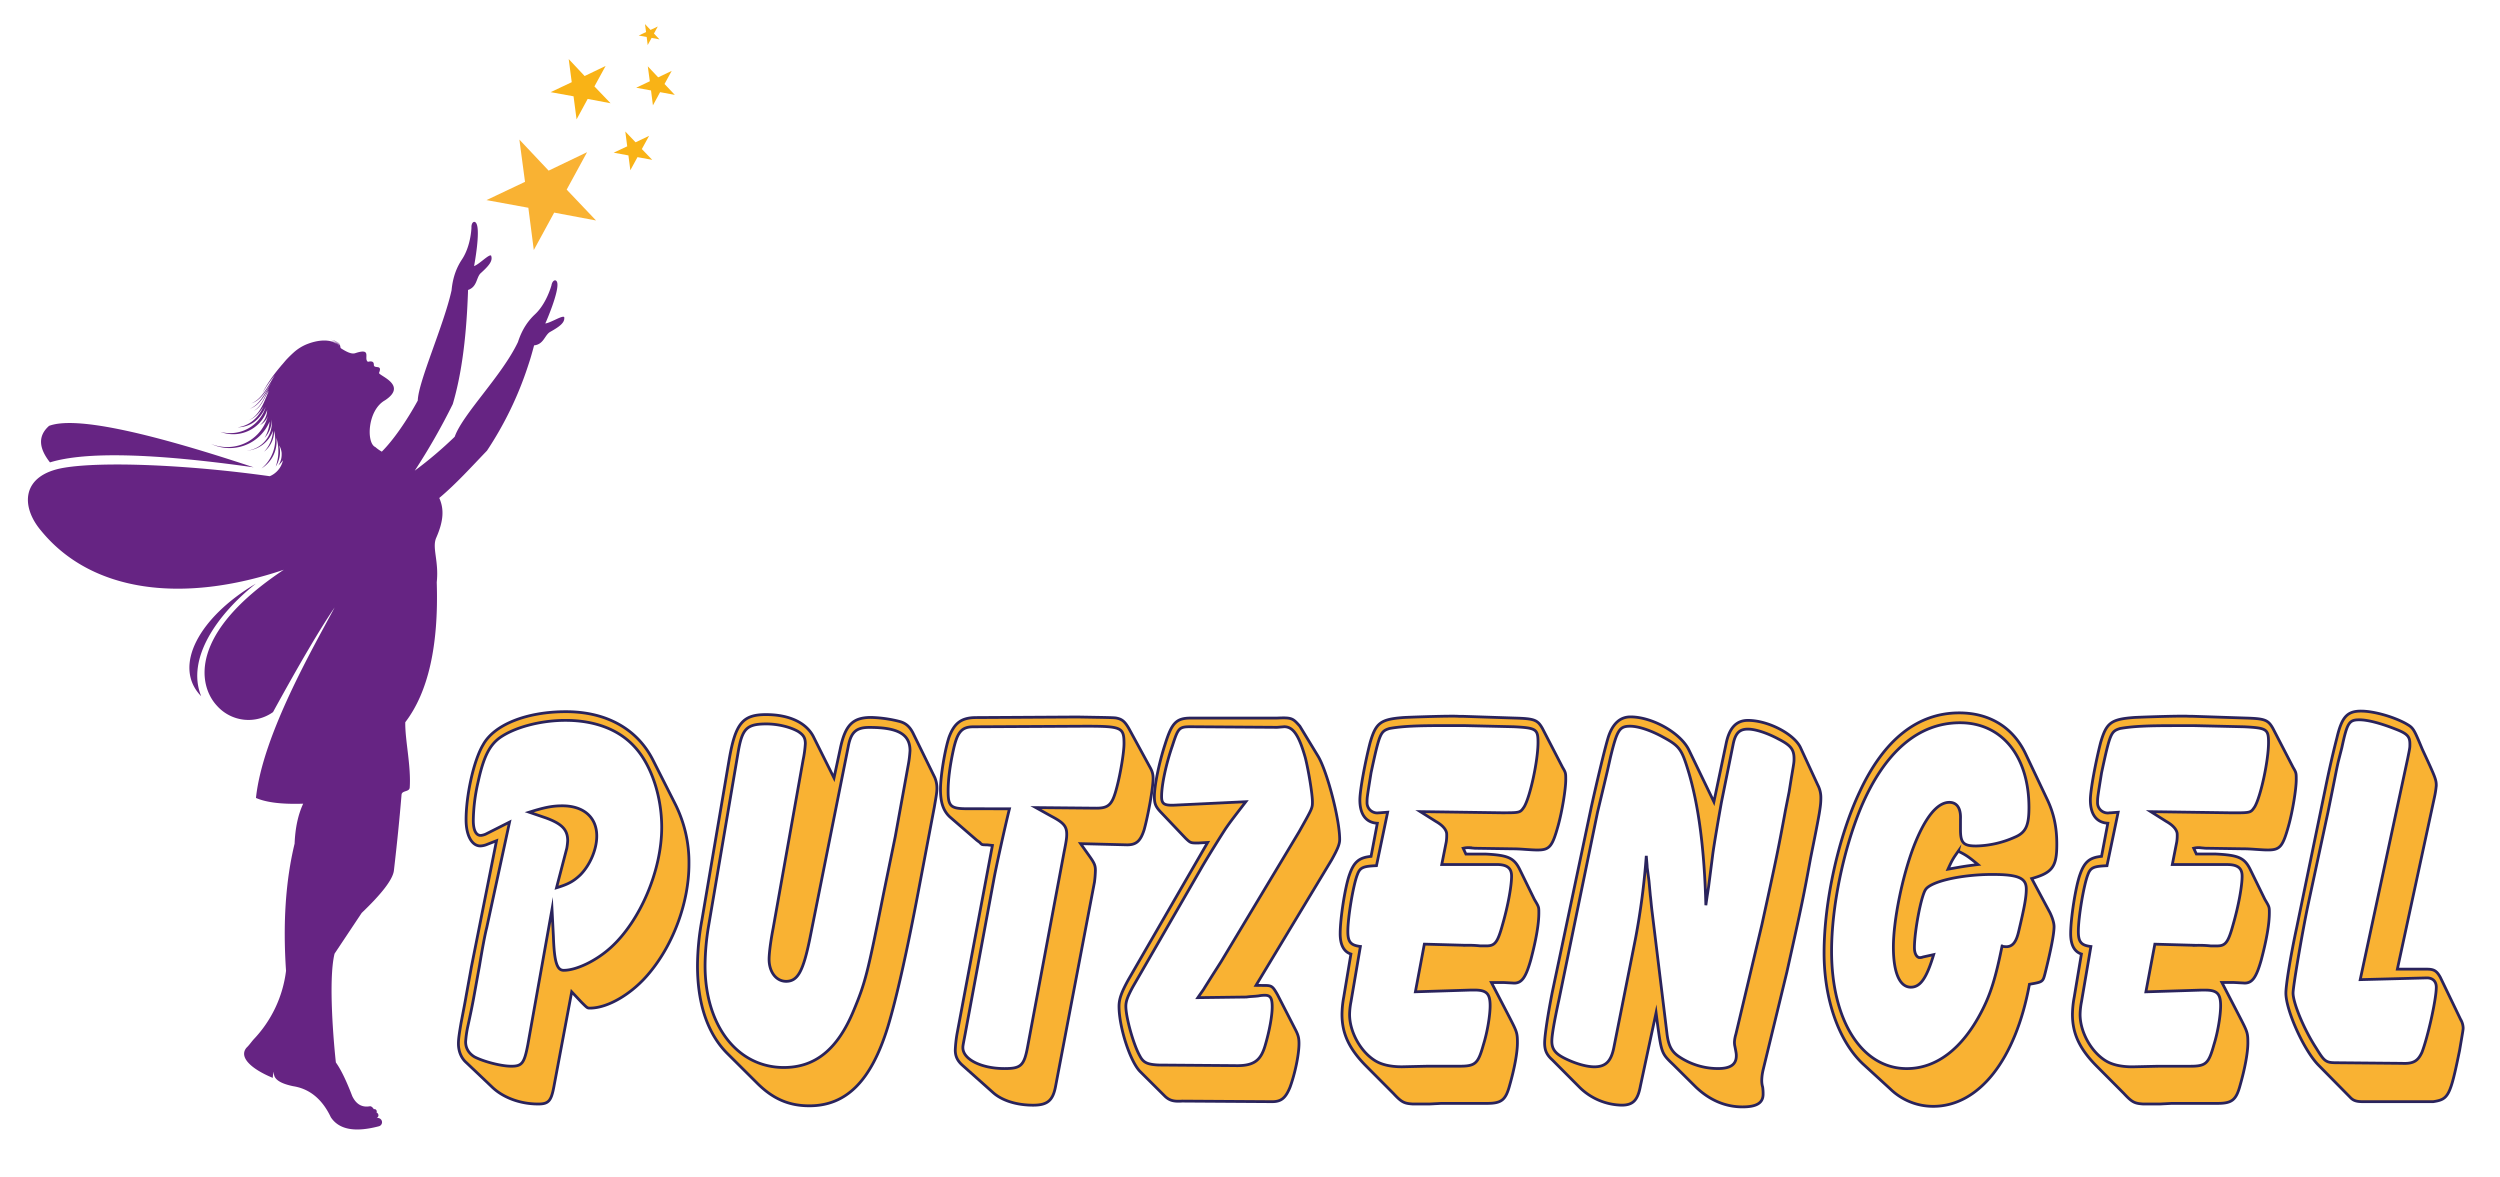
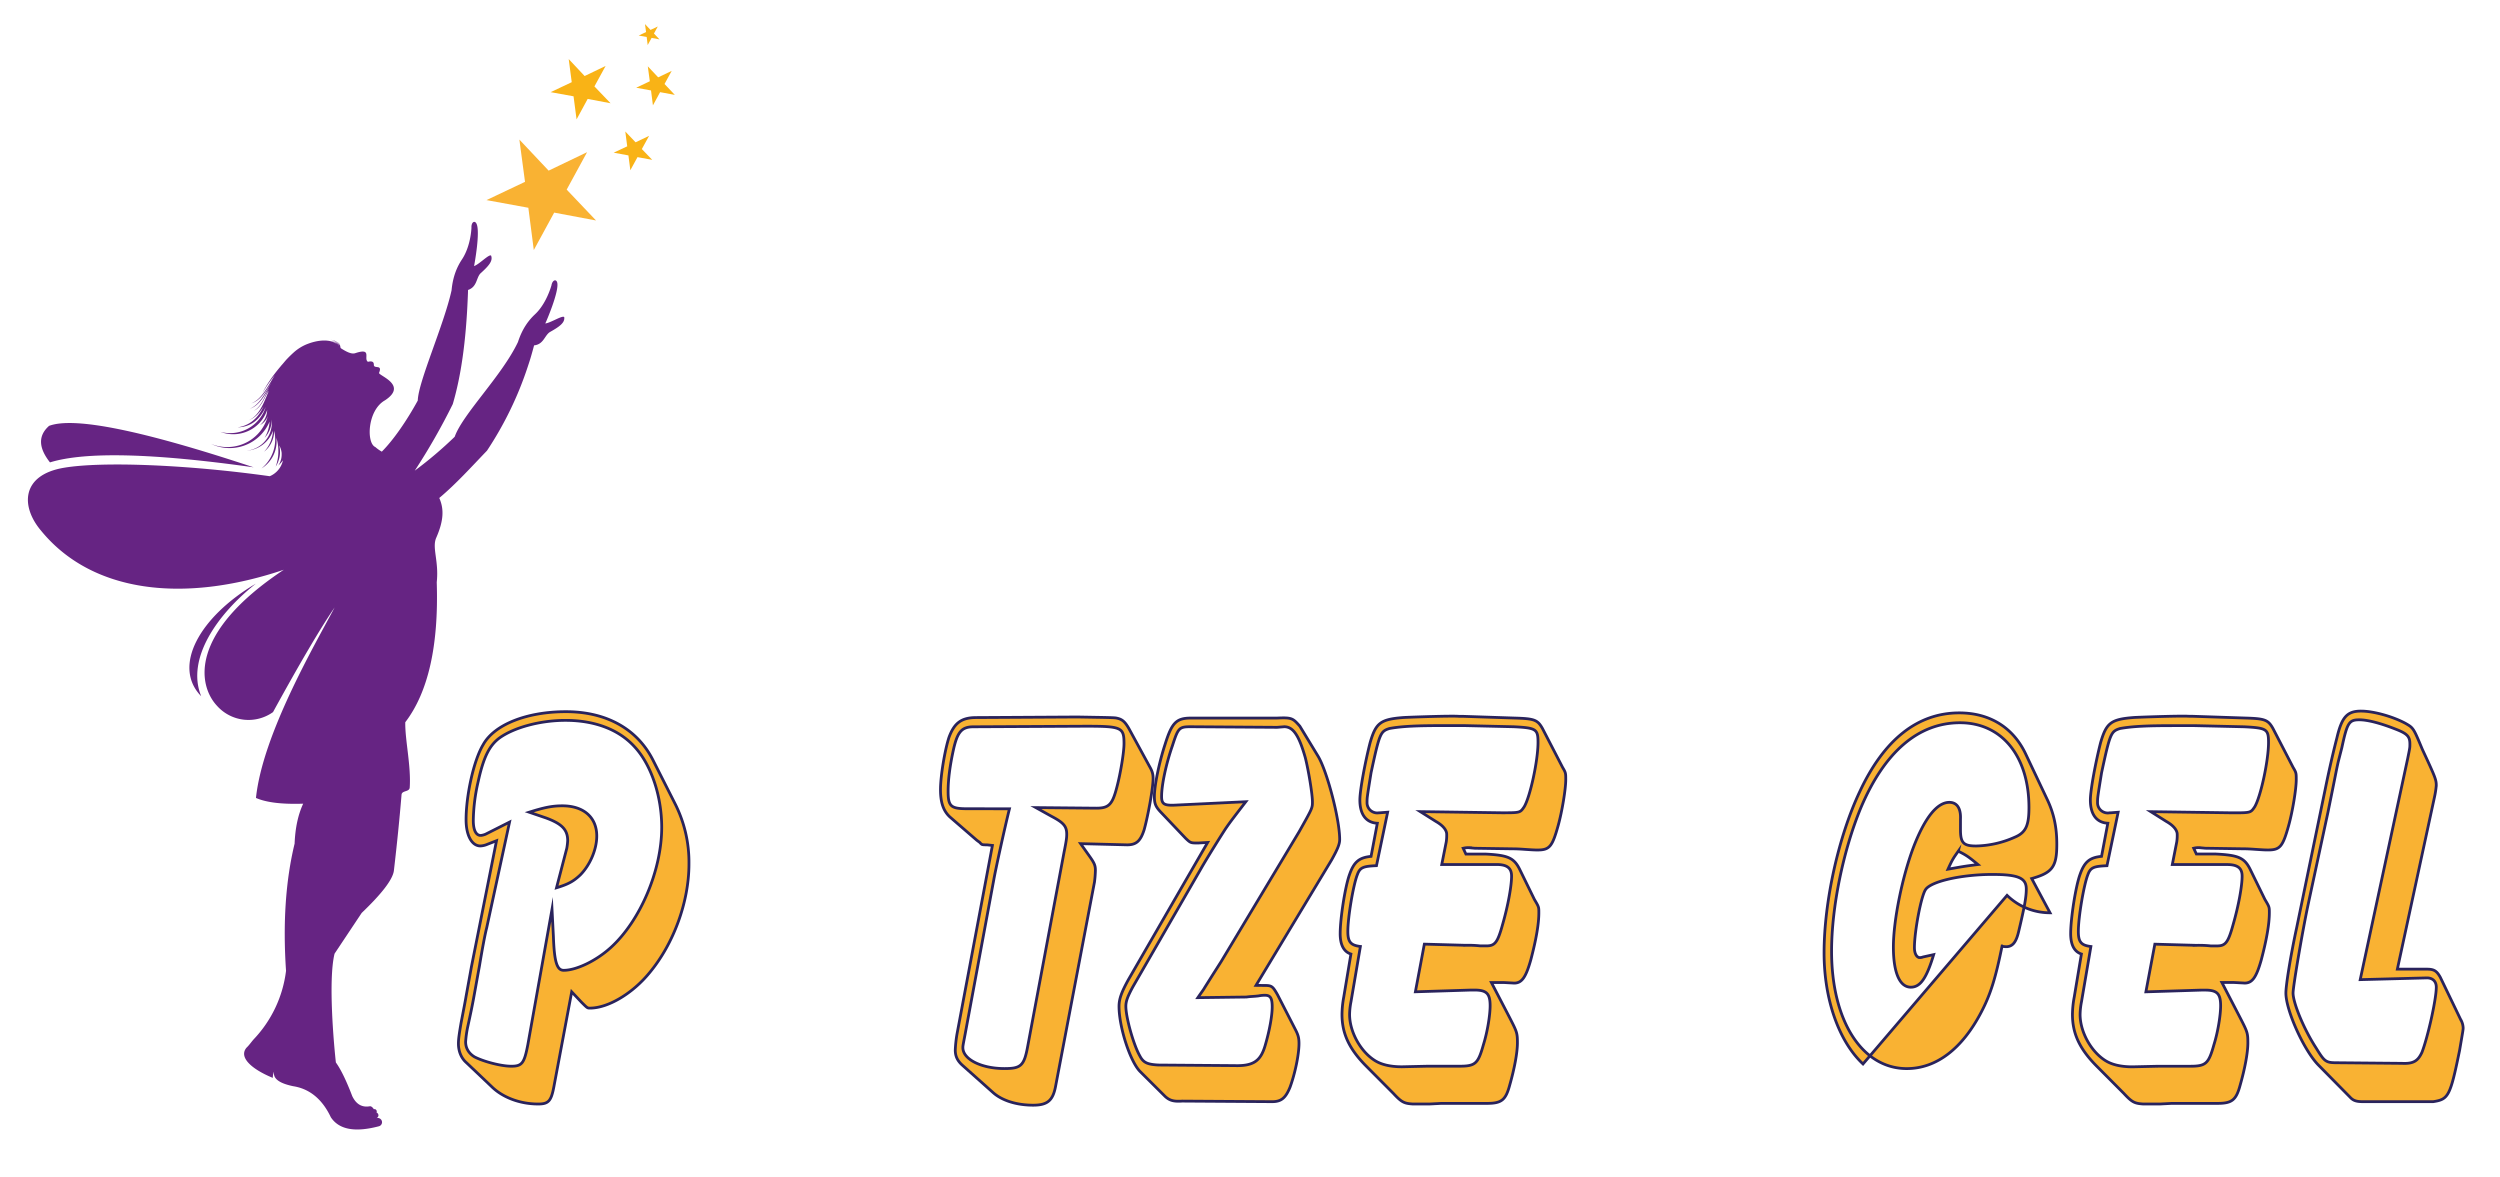
<svg xmlns="http://www.w3.org/2000/svg" id="Layer_1" data-name="Layer 1" viewBox="0 0 1792.8 844.34">
  <defs>
    <style>.cls-1{fill:#662483;}.cls-1,.cls-2,.cls-3{fill-rule:evenodd;}.cls-2,.cls-4{fill:#f9b233;}.cls-3{fill:#f9b316;}.cls-4{stroke:#29235c;stroke-miterlimit:10;stroke-width:2px;}</style>
  </defs>
  <path class="cls-1" d="M273.84,323.85c8.25-8.25,17.8-22.07,25.76-36.61.29-13.38,18.81-54.33,24.23-79.07.95-10.27,4.13-17.07,7.31-21.92,5-7.38,6.66-17.22,6.95-22.93-.22-4,2.38-5.64,3.68-2.75,2.68,5.93-1.44,28.29-1.8,30.24,3.61-1.16,11-9,12.22-7.45,1.45,3.83-1.81,7.45-7.74,12.8-3,3.33-2.31,9.55-8.82,11.79,0,1.6-.08,3.19-.15,4.7-1.3,32.49-4.92,57.23-10.78,77.12a455.15,455.15,0,0,1-27.27,47.75h0a288.21,288.21,0,0,0,28.65-24.31c5.64-16.13,33.93-43.77,45.36-67.93,3.18-9.84,7.81-15.7,12.08-19.75,6.51-6,10.27-15.26,11.93-20.83.65-4,3.55-4.92,4.2-1.81,1.23,6.44-7.74,27.27-8.61,29.08,3.76-.36,12.73-6.29,13.6-4.48.51,4-3.47,6.8-10.42,10.7-3.76,2.54-4.41,8.76-11.21,9.48-.72,2.75-1.45,5.35-2.17,7.81h0c-.72,2.53-1.52,4.92-2.24,7.09h0a250.37,250.37,0,0,1-29.37,60.62c-11.07,11.51-22.07,23.74-34.22,33.93,3.47,7.82,3.25,16.14-2.17,28.51-3.18,7.23,2,16.56.36,31.9,1.45,45.22-6,78.71-22.57,100.41-.22,12.74,4.27,31.47,3.18,46.88-.29,3.26-5.64,1.88-5.86,5.14q-2.06,25.06-5.5,54.55c-.94,6.36-8.68,16.42-23.07,30.16L239.92,683.9c-4.71,19.17-.37,66.34.94,78,3,4.2,6.07,10.2,9.33,18.09h0c.8,1.88,1.59,3.91,2.39,6q4.13,8.68,12.37,7.38c1-.29,2.1.44,3.18,2.1a1.46,1.46,0,0,1,1.66.51,1.65,1.65,0,0,1,.22,1.81,2.3,2.3,0,0,1,1.38,2.17,2.39,2.39,0,0,1-1.38,1.88,3.06,3.06,0,0,1,2.9.65,3,3,0,0,1-1.31,5.21c-17.07,4.48-28.5,2.38-34.36-6.51-6.15-13-15.26-20.48-27.2-22.29-4.85-1.08-14.9-3.54-13.46-10.48a10.91,10.91,0,0,0-.94,4.55c-15.12-6.22-24.74-14.76-18.81-21.7,2-1.88,3.33-4,5.07-5.93a86.56,86.56,0,0,0,23.22-49.13q-3.48-51.54,6.15-91.22c.43-11.14,2.46-20.69,6.15-28.65-15.27.51-26.48-.86-33.86-4.12,4.78-45.65,42-109.38,56.43-136.65q-15.3,22.35-44.2,75.09a30.27,30.27,0,0,1-40.15-4.49h0c-13.75-14.68-20.48-52.23,47.89-97.59-72.63,24.52-137.89,16.21-174-27.92C14.71,363.27,15.07,340.56,46,335.42c27.71-4.63,88.55-2.17,147.44,6.08a16,16,0,0,0,9.48-11.43h0a23.66,23.66,0,0,1-3.33,3.76,14,14,0,0,0,2.39-7.45v-1.52a14.09,14.09,0,0,0-1.74-5.5,19.6,19.6,0,0,1-2.53,15.26,33.1,33.1,0,0,0,.5-20.68,22.8,22.8,0,0,1-10.7,22,26.83,26.83,0,0,0,9.11-27,19.1,19.1,0,0,1-7.23,15,23.62,23.62,0,0,0,6.37-15.05,21.58,21.58,0,0,1-19.1,14.32,20.1,20.1,0,0,0,18.15-22.35,18.7,18.7,0,0,1-5.06,13.1,24.69,24.69,0,0,0,3.55-11.58,31.08,31.08,0,0,1-42,15.92,30.47,30.47,0,0,0,26-1.3,30,30,0,0,0,14.83-18.81,11.87,11.87,0,0,1-5.64,6.65A14.82,14.82,0,0,0,191.59,294a25.3,25.3,0,0,1-13.45,15,25.8,25.8,0,0,1-20.19.65,26.69,26.69,0,0,0,32.56-17.73q-6.63,14.22-20.11,14.54c8.31-1.23,14.54-6.22,18.66-15.12-2.46,4-5.72,8.18-10.85,10.13,7.59-3.25,10.85-12.3,14.18-20.26.07-.43.21-.79.28-1.23l-.28.73c-2.39,3.61-4.85,11.72-10.49,13.89,5.21-2.53,7.74-10,11.28-16.71-3.33,5.57-7.38,13.16-14.1,15.26,6.72-2.67,11-10.92,15.69-19.17-3.47,5.5-7.74,13.31-14.54,15.26,7.09-2.67,11.58-11.57,16.79-20.18a106.14,106.14,0,0,0-8.76,12.73c2.75-5.71,7.09-12.08,13-19.09l.22-.29-.07.07c.65-.73,1.3-1.45,1.95-2.24.87-1,1.74-2.1,2.75-3.12h0c1.45-1.51,3-3,4.56-4.41a32,32,0,0,1,10.49-6.29c6.44-2.39,15-3.62,20.47.29a6.87,6.87,0,0,0-4.12-2.1,6.76,6.76,0,0,1,5.57,3.33l.14.14a7.45,7.45,0,0,0-6-4.34,7.46,7.46,0,0,1,6.36,4,6.08,6.08,0,0,0-1.44-2.68,6.25,6.25,0,0,1,2,4.2,2.68,2.68,0,0,1,.36.51c3.84,2.46,7.45,4.34,10.13,3.54,12.73-4.27,5.72,4.05,9.26,6.15,2.89-.73,4.27,0,4.2,2.17.07,3.25,6.51-.72,3.69,5.86.65,2.24,20.69,8.83,4.27,19.61-12.59,7.08-13.46,30.67-6.88,33.49a25.87,25.87,0,0,0,4.7,3.33ZM144.28,499.28c-11-27,11.79-59,39.21-80.74-40.3,23.73-60.19,59.25-39.21,80.74ZM35.84,331.59q38-11.73,146.06,3.54Q62,295.3,35.19,305.4c-7.89,7-7.67,15.63.65,26.19Z" />
  <polygon class="cls-2" points="372.45 100.09 393.43 122.37 421 109.13 406.38 135.97 427.43 158.11 397.41 152.47 382.8 179.31 378.89 148.99 348.87 143.5 376.5 130.4 372.45 100.09" />
  <polygon class="cls-3" points="407.83 42.36 419.26 54.52 434.31 47.28 426.27 61.97 437.85 74.05 421.43 70.94 413.47 85.62 411.3 69.06 394.88 66.09 410 58.93 407.83 42.36" />
  <polygon class="cls-3" points="448.41 94.3 455.79 102.05 465.49 97.41 460.28 106.89 467.73 114.63 457.17 112.68 452.03 122.08 450.65 111.45 440.09 109.49 449.79 104.94 448.41 94.3" />
  <polygon class="cls-3" points="464.55 47.57 472 55.46 481.69 50.83 476.55 60.23 483.93 68.04 473.37 66.09 468.23 75.57 466.86 64.86 456.23 62.91 465.99 58.27 464.55 47.57" />
  <polygon class="cls-3" points="462.52 17.26 466.5 21.46 471.71 18.99 468.96 24.06 472.94 28.25 467.29 27.17 464.47 32.31 463.75 26.52 458.03 25.5 463.31 22.97 462.52 17.26" />
  <path class="cls-4" d="M349.64,605.4a14.17,14.17,0,0,1-5.14,1.25c-6.1,0-10.27-7.5-10.27-18.76,0-17.51,5.46-42.52,12.2-53.77,8-14.59,31.45-23.76,59.38-23.76,29.21,0,51.35,12.51,62.59,35l15.4,30.43a93.06,93.06,0,0,1,10.27,43.77c0,27.09-10.91,57.1-28.24,77.95-12.2,15-29.85,25.42-42.69,25.42-1.93,0-1.93,0-6.1-4.17l-7.06-7.5-12.84,68.36c-1.92,10-3.85,12.09-11.23,12.09-12.84,0-25.36-4.59-33.38-12.51l-18-17.09c-3.85-3.33-5.78-8.33-5.78-13.75,0-3.34.65-7.5,1.93-15,1.93-10,3.21-16.67,3.53-18.75l3.85-21.26,18-90.45Zm-.64,60c-1.29,5-3.21,15.42-5.14,27.09-4.49,24.6-4.49,25.85-8.34,43.35a75.82,75.82,0,0,0-1.61,11.26c0,4.58,2.25,8.33,6.42,10.84,6.42,3.33,18.94,6.66,26.32,6.66,7.7,0,9.31-2.08,11.87-15.42l17.34-97.12,1,19.59c.64,18.34,2.57,24.18,7.38,24.18,9,0,23.11-6.67,33.7-16.26,21.19-19.17,36.59-55.44,36.59-86.28,0-22.09-7.38-44.6-19.25-57.52-11.24-12.51-28.57-19.18-49.75-19.18-18,0-36.59,5-47.19,12.51-7.38,5.42-11.55,13.75-15.4,31.26a130.56,130.56,0,0,0-3.53,27.93c0,7.08,1.92,10.84,5.45,10.84a14.67,14.67,0,0,0,3.21-.84l17.34-8.75Zm30.49-82.95c10.59-3.33,16.37-4.58,23.75-4.58,15.41,0,24.71,8.33,24.71,21.67,0,9.59-4.81,20.84-11.87,27.93-4.82,4.58-8.67,6.67-17,9.17l7.38-28.34a44.67,44.67,0,0,0,.64-5.42c0-7.92-4.17-12.09-15.41-16.26Z" />
-   <path class="cls-4" d="M602.56,537c3.53-17.09,9-22.51,22.14-22.51a92.06,92.06,0,0,1,20.55,2.92c4.49,1.25,7.06,3.75,9.3,7.92l15.73,32.09a19.66,19.66,0,0,1,1.61,7.92c0,2.92-.64,6.25-1.93,13.76L659.37,635c-9,47.94-16.69,81.7-22.79,101.71C624.7,775,607.05,793,580.41,793c-14.76,0-26.32-5-37.87-16.68L522,755.87c-14.44-14.17-21.82-35.85-21.82-63.36a186.06,186.06,0,0,1,3.21-32.93L523,544.12c4.49-25.42,9.63-31.67,26.32-31.67s28.88,5.83,34,15.83l14.76,29.6Zm-21.83,136.3c-4.81,23.34-8.66,30.43-17,30.43-7.06,0-12.2-6.67-12.2-15.84,0-3.75,1-12.51,2.89-22.09L575.92,545a80.43,80.43,0,0,0,1.6-11.67c0-4.17-1.28-6.26-5.13-8.76-5.78-3.33-14.77-5.42-22.79-5.42-14.12,0-17.33,3.34-20.22,20L508.19,663.75a174.78,174.78,0,0,0-2.57,28.76c0,42.94,23.11,73,56.5,73,22.46,0,38.51-12.92,50.07-40.85,8.34-20,9.95-26.26,21.5-84.2L642,600l9.3-51.27a82.33,82.33,0,0,0,1.29-10.42c0-11.67-8.35-16.67-29.21-16.67-9.31,0-13.16,3.33-15.09,13.75Z" />
  <path class="cls-4" d="M782,615c2.88,4.17,3.53,5.84,3.53,9.17a78.44,78.44,0,0,1-.65,8.34L756.94,779.21c-1.92,10-5.78,13.34-16.05,13.34-11.87,0-22.47-3.33-28.88-9.17L690.5,764.21c-3.85-3.34-5.46-6.67-5.46-11.26a91.57,91.57,0,0,1,1.29-11.67l25.35-135-3.85-.42c-1.92,0-3.21,0-3.85-.41a5.94,5.94,0,0,1-1.28-1.25l-2.25-1.67-19.26-16.67c-4.49-4.17-6.74-10-6.74-19.59,0-10,3.21-28.76,6.1-37.52,3.85-10.42,9-14.17,19.58-14.17l72.54-.42c23.43.42,26.64.42,28.24.84,3.86.83,5.78,2.5,8.67,7.5l14.76,27.09c1.93,3.34,2.57,5.42,2.57,8.76,0,6.67-3.53,26.26-6.42,36.68-2.57,7.92-5.45,10.83-12.19,10.83L774.91,605Zm-58.1-35c-3.53,14.17-10,43.77-11.23,50.85L692.1,741.7c-1.6,8.34-1.6,8.34-1.6,9.59,0,8.33,13.16,15,29.85,15,11.88,0,14.12-2.08,16.69-16.25l26-138.81c1.6-7.92,1.93-10.42,1.93-12.92,0-5.83-2.25-8.34-10.92-12.92l-11.23-6.25,43.33.41c9,0,11.55-2.5,14.76-15,2.57-9.59,5.14-25,5.14-31.26,0-11.67-1.61-12.51-27.6-12.51l-80.25.42c-8.34,0-11.55,3.33-14.44,16.26q-3.85,17.5-3.85,30c0,10.83,1.92,12.5,13.8,12.5Z" />
  <path class="cls-4" d="M906.51,706.69c5.45,0,6.09.41,9.63,6.66l12.83,25c1.93,3.76,2.57,5.84,2.57,10,0,7.92-2.89,21.67-6.42,31.26-3.21,7.92-6.42,10.42-12.84,10.42l-64.51-.42c-6.1.42-9-.41-12.2-3.33l-18-17.92c-7.06-7.09-15.09-31.68-15.09-46.69,0-5.42,1.93-10.42,6.74-19.17l56.81-98.37-6.74.41c-5.45,0-5.45,0-9-3.33l-17-17.92c-4.49-4.59-5.45-6.67-5.45-12.09,0-7.51,3.21-23.76,7.7-37.52,4.82-15.42,8-18.75,18.62-18.75h61.62c10.6-.42,11.24,0,16.37,5.83l13.16,21.68c6.42,10.83,15.41,45,15.41,59.6,0,3.34-1.6,7.09-5.78,14.59l-54.24,90ZM859,715.44c2.25-3.34,4.18-5.84,4.82-7.09l5.77-9.17,6.1-9.58,55.85-93c9.63-17.09,9.63-17.09,9.63-21.67,0-5.42-2.89-22.93-5.14-31.68-4.49-15.84-8.66-22.09-15.08-22.09l-5.14.42-61.94-.42c-8.35,0-9,.83-13.16,13.75-4.5,12.93-7.71,27.93-7.71,36.27,0,5,1.61,6.25,7.39,6.25h1l52-2.5c-8.67,11.25-11.24,14.59-13.81,18.34-1,1.25-13.8,21.67-18.29,29.59l-48.79,84.62c-3.85,7.09-5.13,10.42-5.13,14.17,0,7.92,5.45,27.51,9.95,35.43,2.56,5,5.45,6.25,13.48,6.67l54.56.42c13.48.41,18.62-3.34,21.83-14.17s5.13-21.68,5.13-27.93-1.28-8.34-5.13-8.34a21.79,21.79,0,0,0-4.5.42c-2.88.42-6.42.42-8.66.83Z" />
  <path class="cls-4" d="M1082.71,730c5.14,10,5.46,10.84,5.46,17.92s-2.25,18.76-5.46,30c-2.89,10.84-5.77,13.34-16.37,13.34H1033.6l-8,.42h-12.84c-5.77-.42-7.7-1.25-13.48-7.51l-19.9-20c-11.87-12.09-17-22.93-17-36.68A70,70,0,0,1,963.63,715l5.14-30.84c-5.14-1.67-7.7-6.67-7.7-14.59,0-10.84,3.53-33.76,6.74-42.52,3.21-9.17,7.06-12.09,15.4-12.92l4.5-23.76c-8-.42-12.52-6.25-12.52-16.67,0-7.09,3.85-27.51,7.38-41.27,4.17-14.17,7.38-16.67,24.4-17.92,9.3-.42,34.34-1.25,39.15-.83h2.57l37.55,1.25c14.13.41,16.37,1.25,19.9,7.5l14.45,27.93c2.24,3.75,2.24,4.16,2.24,8.75,0,6.67-2.56,22.51-5.45,32.93-4.17,15-6.1,17.51-14.77,17.51-1.28,0-2.56,0-8.66-.42-5.78-.42-8-.42-9.31-.42l-27-.41-4.5-.42a15.46,15.46,0,0,0-3.85.42l1.93,4.16h14.12c15.73.84,20.22,2.5,24.39,10.84l10.6,21.68c3.21,5.42,3.21,5.42,3.21,9.58q0,11.88-5.78,33.77c-3.53,12.5-6.42,16.67-11.88,16.67l-7.7-.42h-8.67Zm-45.57-126.3a30.76,30.76,0,0,0,.32-5.42c0-2.92-2.57-6.25-7.71-9.17l-11.23-7.08,58.42.83c13.16,0,13.16,0,16-4.17,4.18-6.67,10-32.93,10-46.27,0-9.58-1.28-10.42-17.33-11.25l-35.62-.83h-14.45c-18.94,0-29.85.41-39.16,2.08-6.42,2.08-7.06,3.33-13.16,31.68-2.89,17.92-2.89,17.92-2.89,21.26a7.34,7.34,0,0,0,8.67,7.5h.64l5.46-.42-8,38.35c-9.62.42-11.87,1.25-13.8,6.67-2.89,7.5-6.74,30.43-6.74,40.43,0,7.5,1.93,10,9,10.84l-6.74,39.6a51.34,51.34,0,0,0-1,9.17c0,12.08,7.38,25.84,17.33,32.51q7.22,5,20.22,5l18.29-.42h22.79c11.56,0,13.48-1.66,17.34-15.42,2.88-9.17,4.81-21.26,4.81-27.93,0-8.75-2.57-11.25-11.23-11.25h-2.57l-39.8,1.25,6.42-34.18,29.53.83a79.05,79.05,0,0,1,10.59.42H1066c6.1,0,8-2.5,11.56-15.42,3.85-13.34,6.42-27.51,6.42-34.6,0-5.83-3.21-8.33-10.92-8.33h-39.15Z" />
-   <path class="cls-4" d="M1237.74,533.7c2.25-11.67,7.38-17.09,15.73-17.09,14.44,0,32.74,9.59,37.55,19.18l12.52,27.09a19.41,19.41,0,0,1,2.24,9.17c0,5.84-.64,10-7.38,43.35-4.81,26.26-6.1,32.93-17,81.7l-17,70a36,36,0,0,0-1,7.09,16.94,16.94,0,0,0,.64,5.42,31,31,0,0,1,.32,5c0,6.25-4.49,9.17-14.77,9.17-12.51,0-23.75-5-33.38-14.17l-16.37-16.26c-8.34-7.92-8.34-8.33-11.23-29.17l-1-7.92-11.24,52.52c-1.92,10.42-5.45,13.75-13.48,13.75a44.34,44.34,0,0,1-29.85-12.5l-19.9-20c-4.17-3.75-5.45-7.09-5.45-12.09,0-5.42,2.56-21.67,5.45-36.26l27.93-132.55c3.85-17.51,10.27-44.6,12.52-51.27,3.2-9.17,8.34-13.76,15.72-13.76,15.73,0,36.27,11.67,42.05,24.18L1229.07,575Zm-12.52,102.54c-.32,2.09-1,6.26-1.92,12.92-1-39.59-5.14-72.11-12.84-97.12-4.5-14.58-6.1-17.09-17.66-23.34-9-5-18-7.92-23.75-7.92-7.7,0-9.31,2.5-14.12,22.09l-2.25,10-2.57,10.83-4.49,18.76L1118,716.69c-3.53,16.26-5.14,25.84-5.14,30,0,5.84,2.57,9.17,10.59,12.92,7.07,3.34,14.45,5.42,19.9,5.42,8.35,0,12.2-4.17,14.13-14.59l15.4-77.53a520.2,520.2,0,0,0,7.71-59.19c.32,4.17.64,7.09.64,8.34l1.28,9.59,1,10.84c.32,2.08.64,6.66,1.28,11.67l10.59,86.7c1,8.75,3.21,13.33,9,17.09a50.14,50.14,0,0,0,27.6,8.33c9,0,13.16-2.92,13.16-9.17,0-1.25,0-1.67-1-6.67a13.32,13.32,0,0,1-.32-3.33,23.76,23.76,0,0,1,1-5.42l18.62-78.36c10.59-48.36,11.87-54.61,17-82.54l2.57-12.92,1.6-10c1.93-11.26,1.93-11.26,1.93-13.76,0-6.66-2.25-9.58-11.24-14.17-7.7-4.17-16.37-7.08-21.82-7.08-6.1,0-9,2.91-10.6,10.83L1234.53,575c-1.28,7.09-5.46,30.84-6.42,38.76Z" />
-   <path class="cls-4" d="M1470.12,654.58c1.6,3.34,2.89,7.09,2.89,10,0,5-2.25,16.67-6.42,33.34-1.61,6.25-1.61,6.25-11.24,7.92-9.95,54.19-36.27,87.53-69,87.53a44,44,0,0,1-30.82-12.5L1336,763c-17.33-16.26-27.92-46.27-27.92-79.62,0-36.68,10.27-83.36,25.68-115.87,17.33-37.1,41.4-56.28,71.25-56.28,21.83,0,38.52,10.43,47.51,29.18l15.4,32.51c4.82,10,7.06,20,7.06,32.52,0,16.25-3.21,20.42-18,24.59Zm-83.45,30c-5.14,17.09-9.63,23.35-16.37,23.35-8,0-12.52-10.42-12.52-28.77,0-19.17,6.42-50.85,14.76-72.52,8-20.43,16.69-31.26,25.36-31.26,5.46,0,8.35,4.16,8,12.08V595c0,9.58,2.25,11.67,11.24,11.67a71,71,0,0,0,27.6-6.25c8-3.34,10.27-8.34,10.27-21.26,0-37.1-19.58-60.86-49.43-60.86s-54.24,20.84-71.25,61.27c-12.52,30.43-20.86,70.87-20.86,102.54,0,50,21.82,84.2,53.92,84.2,21.18,0,39.8-14.17,53.6-40.85,6.74-12.92,10.27-25,14.76-47.1a2,2,0,0,0,1.29.42c5.78.83,8.67-2.5,10.59-10.84,4.17-17.5,5.46-24.59,5.46-30.43,0-7.92-5.78-10.42-24.4-10.42-22.14,0-44,5-47.82,10.84-3.21,4.59-8,30-8,41.68,0,4.17,1.61,7.09,3.86,7.09a5.62,5.62,0,0,0,2.24-.42Zm17.65-74.19c-3.53,5-4.17,5.84-7.38,12.92,9.63-1.67,11.23-2.08,21.5-3.33C1411.38,614.15,1410.1,613.32,1404.32,610.4Z" />
+   <path class="cls-4" d="M1470.12,654.58a44,44,0,0,1-30.82-12.5L1336,763c-17.33-16.26-27.92-46.27-27.92-79.62,0-36.68,10.27-83.36,25.68-115.87,17.33-37.1,41.4-56.28,71.25-56.28,21.83,0,38.52,10.43,47.51,29.18l15.4,32.51c4.82,10,7.06,20,7.06,32.52,0,16.25-3.21,20.42-18,24.59Zm-83.45,30c-5.14,17.09-9.63,23.35-16.37,23.35-8,0-12.52-10.42-12.52-28.77,0-19.17,6.42-50.85,14.76-72.52,8-20.43,16.69-31.26,25.36-31.26,5.46,0,8.35,4.16,8,12.08V595c0,9.58,2.25,11.67,11.24,11.67a71,71,0,0,0,27.6-6.25c8-3.34,10.27-8.34,10.27-21.26,0-37.1-19.58-60.86-49.43-60.86s-54.24,20.84-71.25,61.27c-12.52,30.43-20.86,70.87-20.86,102.54,0,50,21.82,84.2,53.92,84.2,21.18,0,39.8-14.17,53.6-40.85,6.74-12.92,10.27-25,14.76-47.1a2,2,0,0,0,1.29.42c5.78.83,8.67-2.5,10.59-10.84,4.17-17.5,5.46-24.59,5.46-30.43,0-7.92-5.78-10.42-24.4-10.42-22.14,0-44,5-47.82,10.84-3.21,4.59-8,30-8,41.68,0,4.17,1.61,7.09,3.86,7.09a5.62,5.62,0,0,0,2.24-.42Zm17.65-74.19c-3.53,5-4.17,5.84-7.38,12.92,9.63-1.67,11.23-2.08,21.5-3.33C1411.38,614.15,1410.1,613.32,1404.32,610.4Z" />
  <path class="cls-4" d="M1606.53,730c5.14,10,5.46,10.84,5.46,17.92s-2.25,18.76-5.46,30c-2.89,10.84-5.77,13.34-16.37,13.34h-32.74l-8,.42h-12.84c-5.78-.42-7.7-1.25-13.48-7.51l-19.9-20c-11.87-12.09-17-22.93-17-36.68a70,70,0,0,1,1.28-12.51l5.14-30.84c-5.14-1.67-7.7-6.67-7.7-14.59,0-10.84,3.53-33.76,6.74-42.52,3.21-9.17,7.06-12.09,15.4-12.92l4.5-23.76c-8-.42-12.52-6.25-12.52-16.67,0-7.09,3.85-27.51,7.38-41.27,4.17-14.17,7.38-16.67,24.39-17.92,9.31-.42,34.35-1.25,39.16-.83h2.57l37.55,1.25c14.13.41,16.37,1.25,19.9,7.5l14.45,27.93c2.24,3.75,2.24,4.16,2.24,8.75,0,6.67-2.56,22.51-5.45,32.93-4.18,15-6.1,17.51-14.77,17.51-1.28,0-2.57,0-8.66-.42-5.78-.42-8-.42-9.31-.42l-27-.41-4.5-.42a15.46,15.46,0,0,0-3.85.42l1.93,4.16h14.12c15.73.84,20.22,2.5,24.39,10.84l10.6,21.68c3.21,5.42,3.21,5.42,3.21,9.58q0,11.88-5.78,33.77c-3.53,12.5-6.42,16.67-11.88,16.67l-7.7-.42h-8.67ZM1561,603.73a30.76,30.76,0,0,0,.32-5.42c0-2.92-2.57-6.25-7.71-9.17l-11.23-7.08,58.42.83c13.16,0,13.16,0,16-4.17,4.18-6.67,10-32.93,10-46.27,0-9.58-1.28-10.42-17.33-11.25l-35.63-.83h-14.44c-18.94,0-29.85.41-39.16,2.08-6.42,2.08-7.06,3.33-13.16,31.68-2.89,17.92-2.89,17.92-2.89,21.26a7.34,7.34,0,0,0,8.67,7.5h.64l5.46-.42-8,38.35c-9.62.42-11.87,1.25-13.8,6.67-2.89,7.5-6.74,30.43-6.74,40.43,0,7.5,1.93,10,9,10.84l-6.74,39.6a51.34,51.34,0,0,0-1,9.17c0,12.08,7.38,25.84,17.33,32.51q7.21,5,20.22,5l18.29-.42h22.79c11.56,0,13.48-1.66,17.34-15.42,2.88-9.17,4.81-21.26,4.81-27.93,0-8.75-2.57-11.25-11.23-11.25h-2.57l-39.8,1.25,6.42-34.18,29.53.83a79.05,79.05,0,0,1,10.59.42h4.49c6.1,0,8-2.5,11.56-15.42,3.85-13.34,6.42-27.51,6.42-34.6,0-5.83-3.21-8.33-10.92-8.33h-39.15Z" />
  <path class="cls-4" d="M1740.37,695c5.14,0,7.06,1.25,9.63,5.84l14.45,30a13.09,13.09,0,0,1,1.92,6.25c0,1.25,0,1.25-2.57,16.26-6.74,32.93-8,35-18.93,36.68h-50.4c-4.81,0-7.06-.83-9.3-3.33L1663,764.21c-10.59-10.42-23.75-39.6-23.75-52.11,0-5.41,3.21-25.84,7.7-46.68l20.54-99.62c1.61-7.92,4.5-21.68,8.35-36.68,3.53-15,7.38-19.18,17.33-19.18,8.67,0,22.47,3.76,31.78,8.76,5.77,3.33,5.77,3.33,12.19,18.76,9.31,20,9.95,21.67,9.95,25.84a60.82,60.82,0,0,1-1.28,8.33L1719.19,695Zm-13.8-150.89c1.61-7.92,1.61-7.92,1.61-10.42,0-5.42-1.61-7.5-10.28-10.83-10.59-4.17-19.89-6.67-26-6.67-7.39,0-8.67,2.08-12.52,20l-2.57,10c-1.6,7.08-1.92,9.59-7.38,36.26L1655,649.58c-4.18,20-10.6,57.94-10.6,62.52,0,7.09,7.71,25.85,16.37,39.19,6.42,10.42,7.06,10.83,15.73,10.83l45.9.42c8.34.42,11.55-1.67,14.44-7.92,4.18-10.84,10.27-37.93,10.27-46.68,0-4.17-2.56-6.67-6.74-6.67l-47.82,1.25Z" />
</svg>